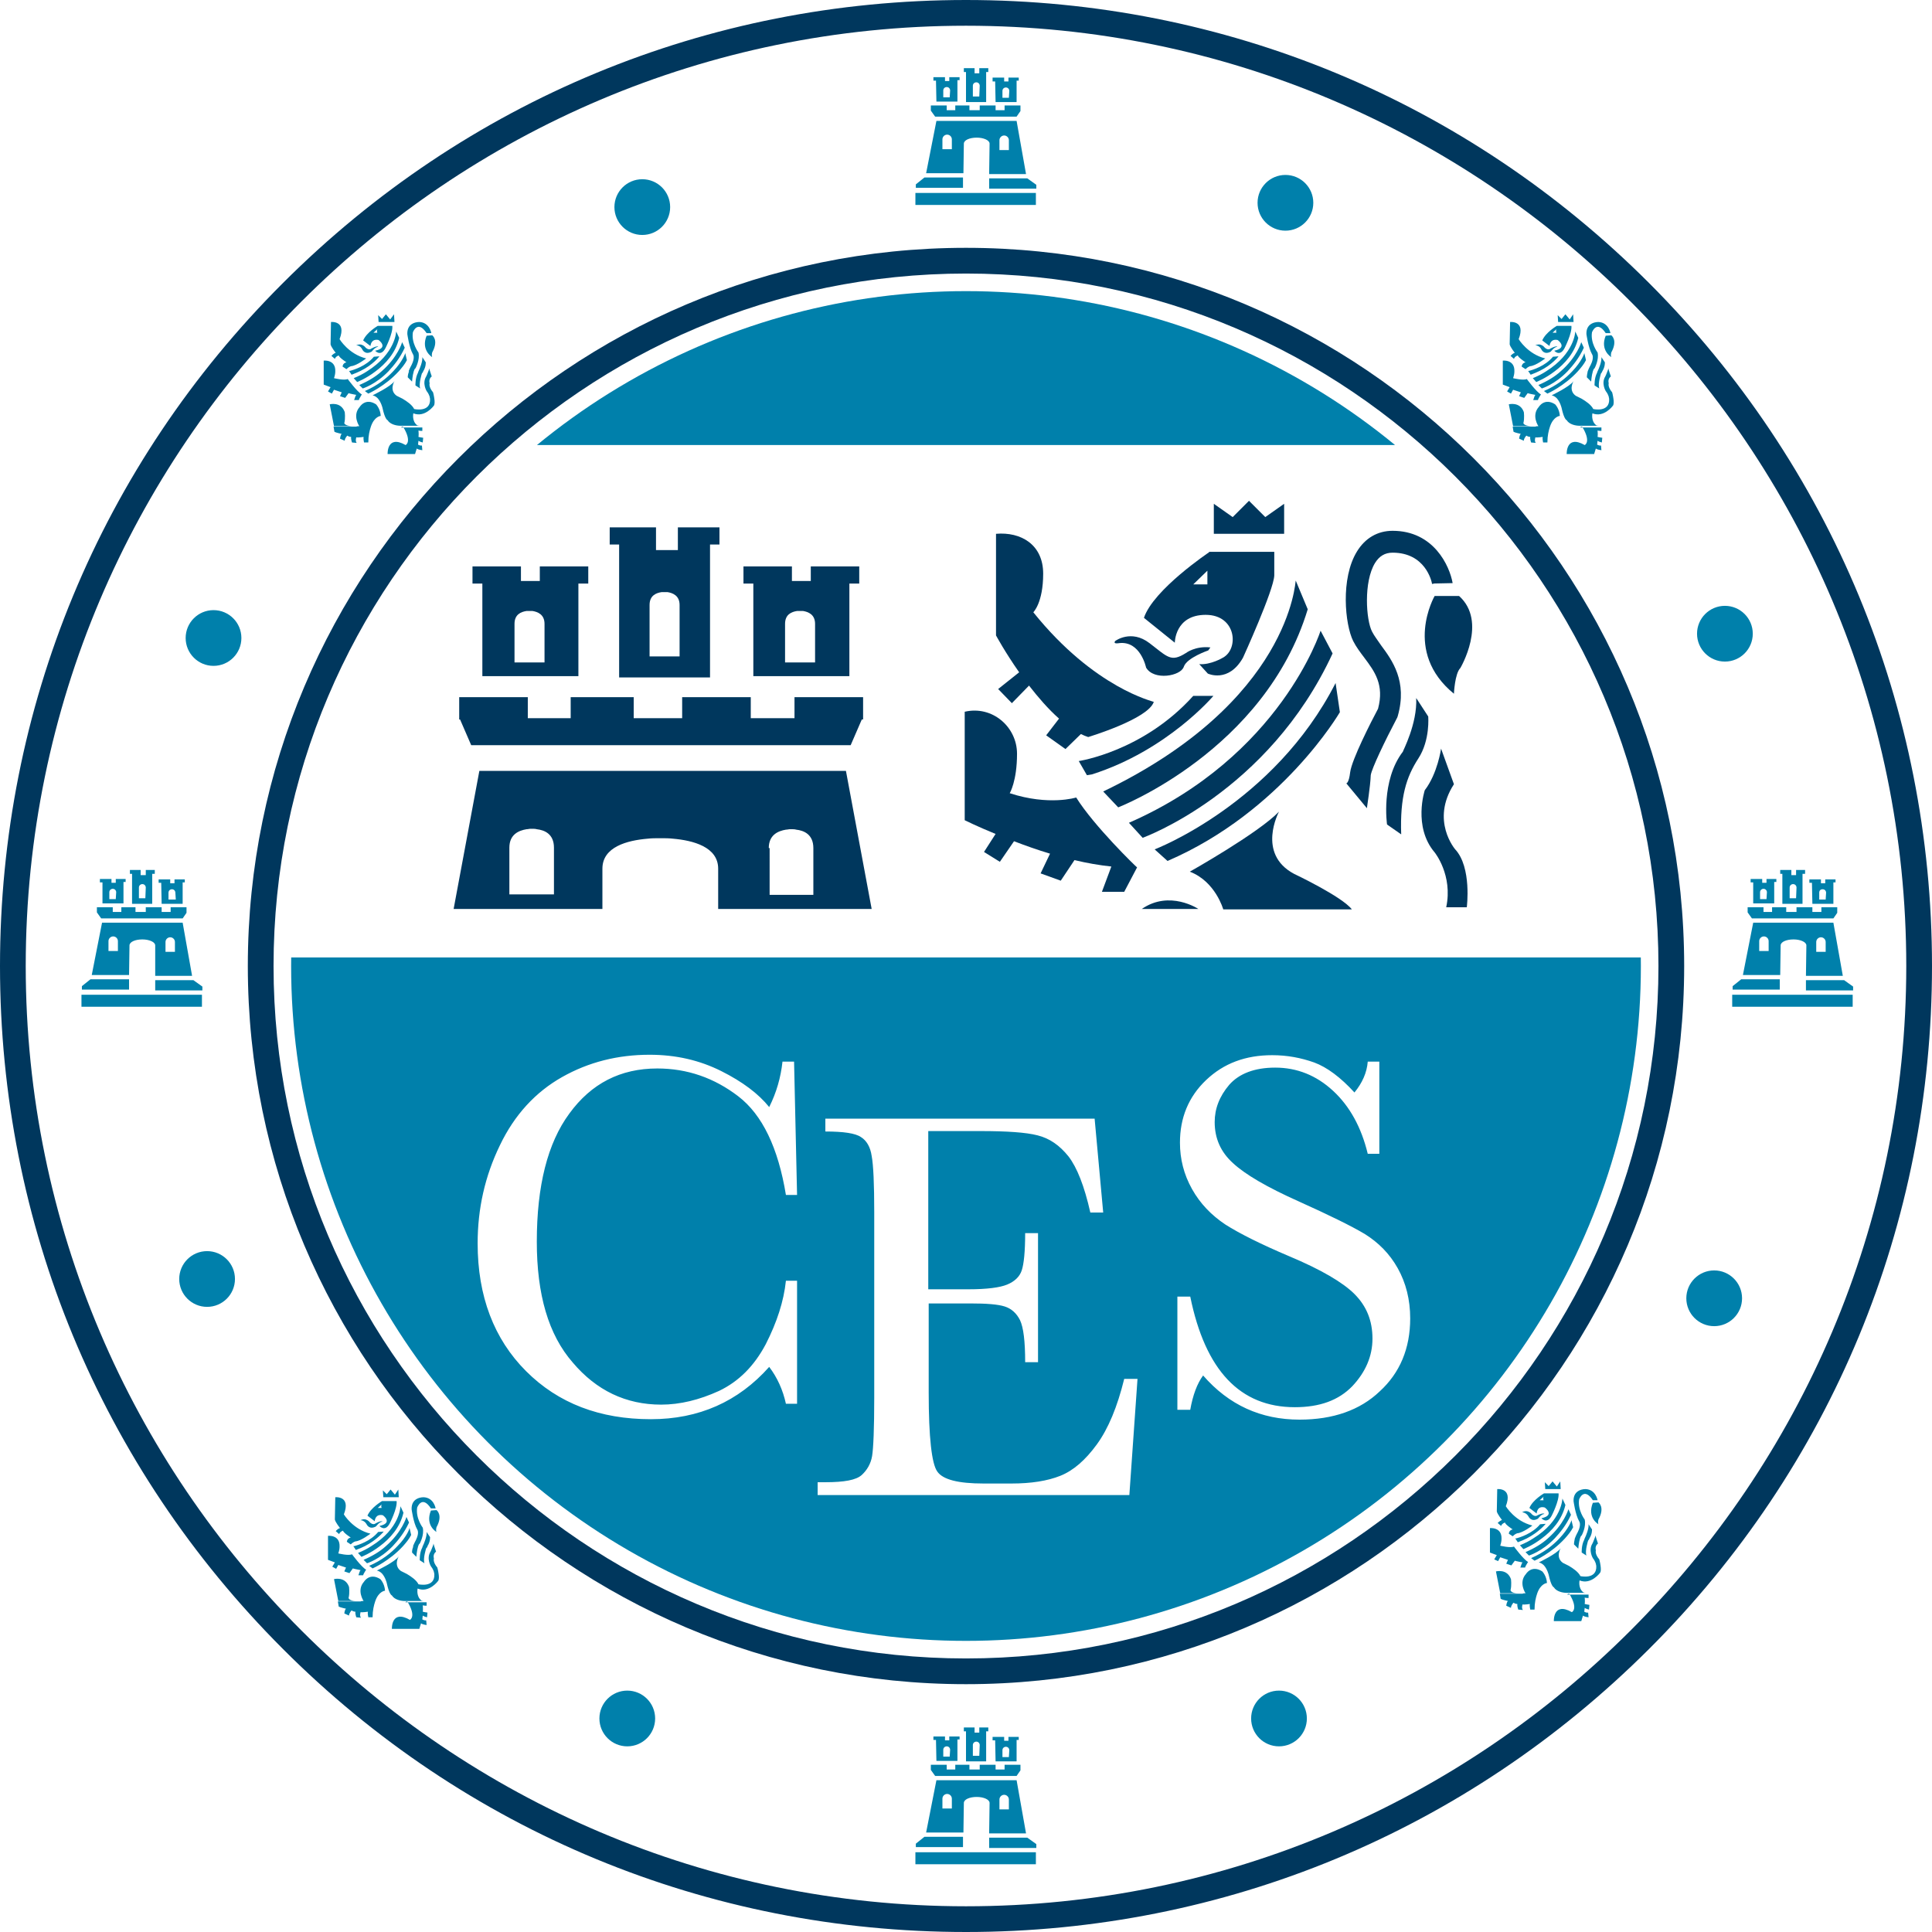
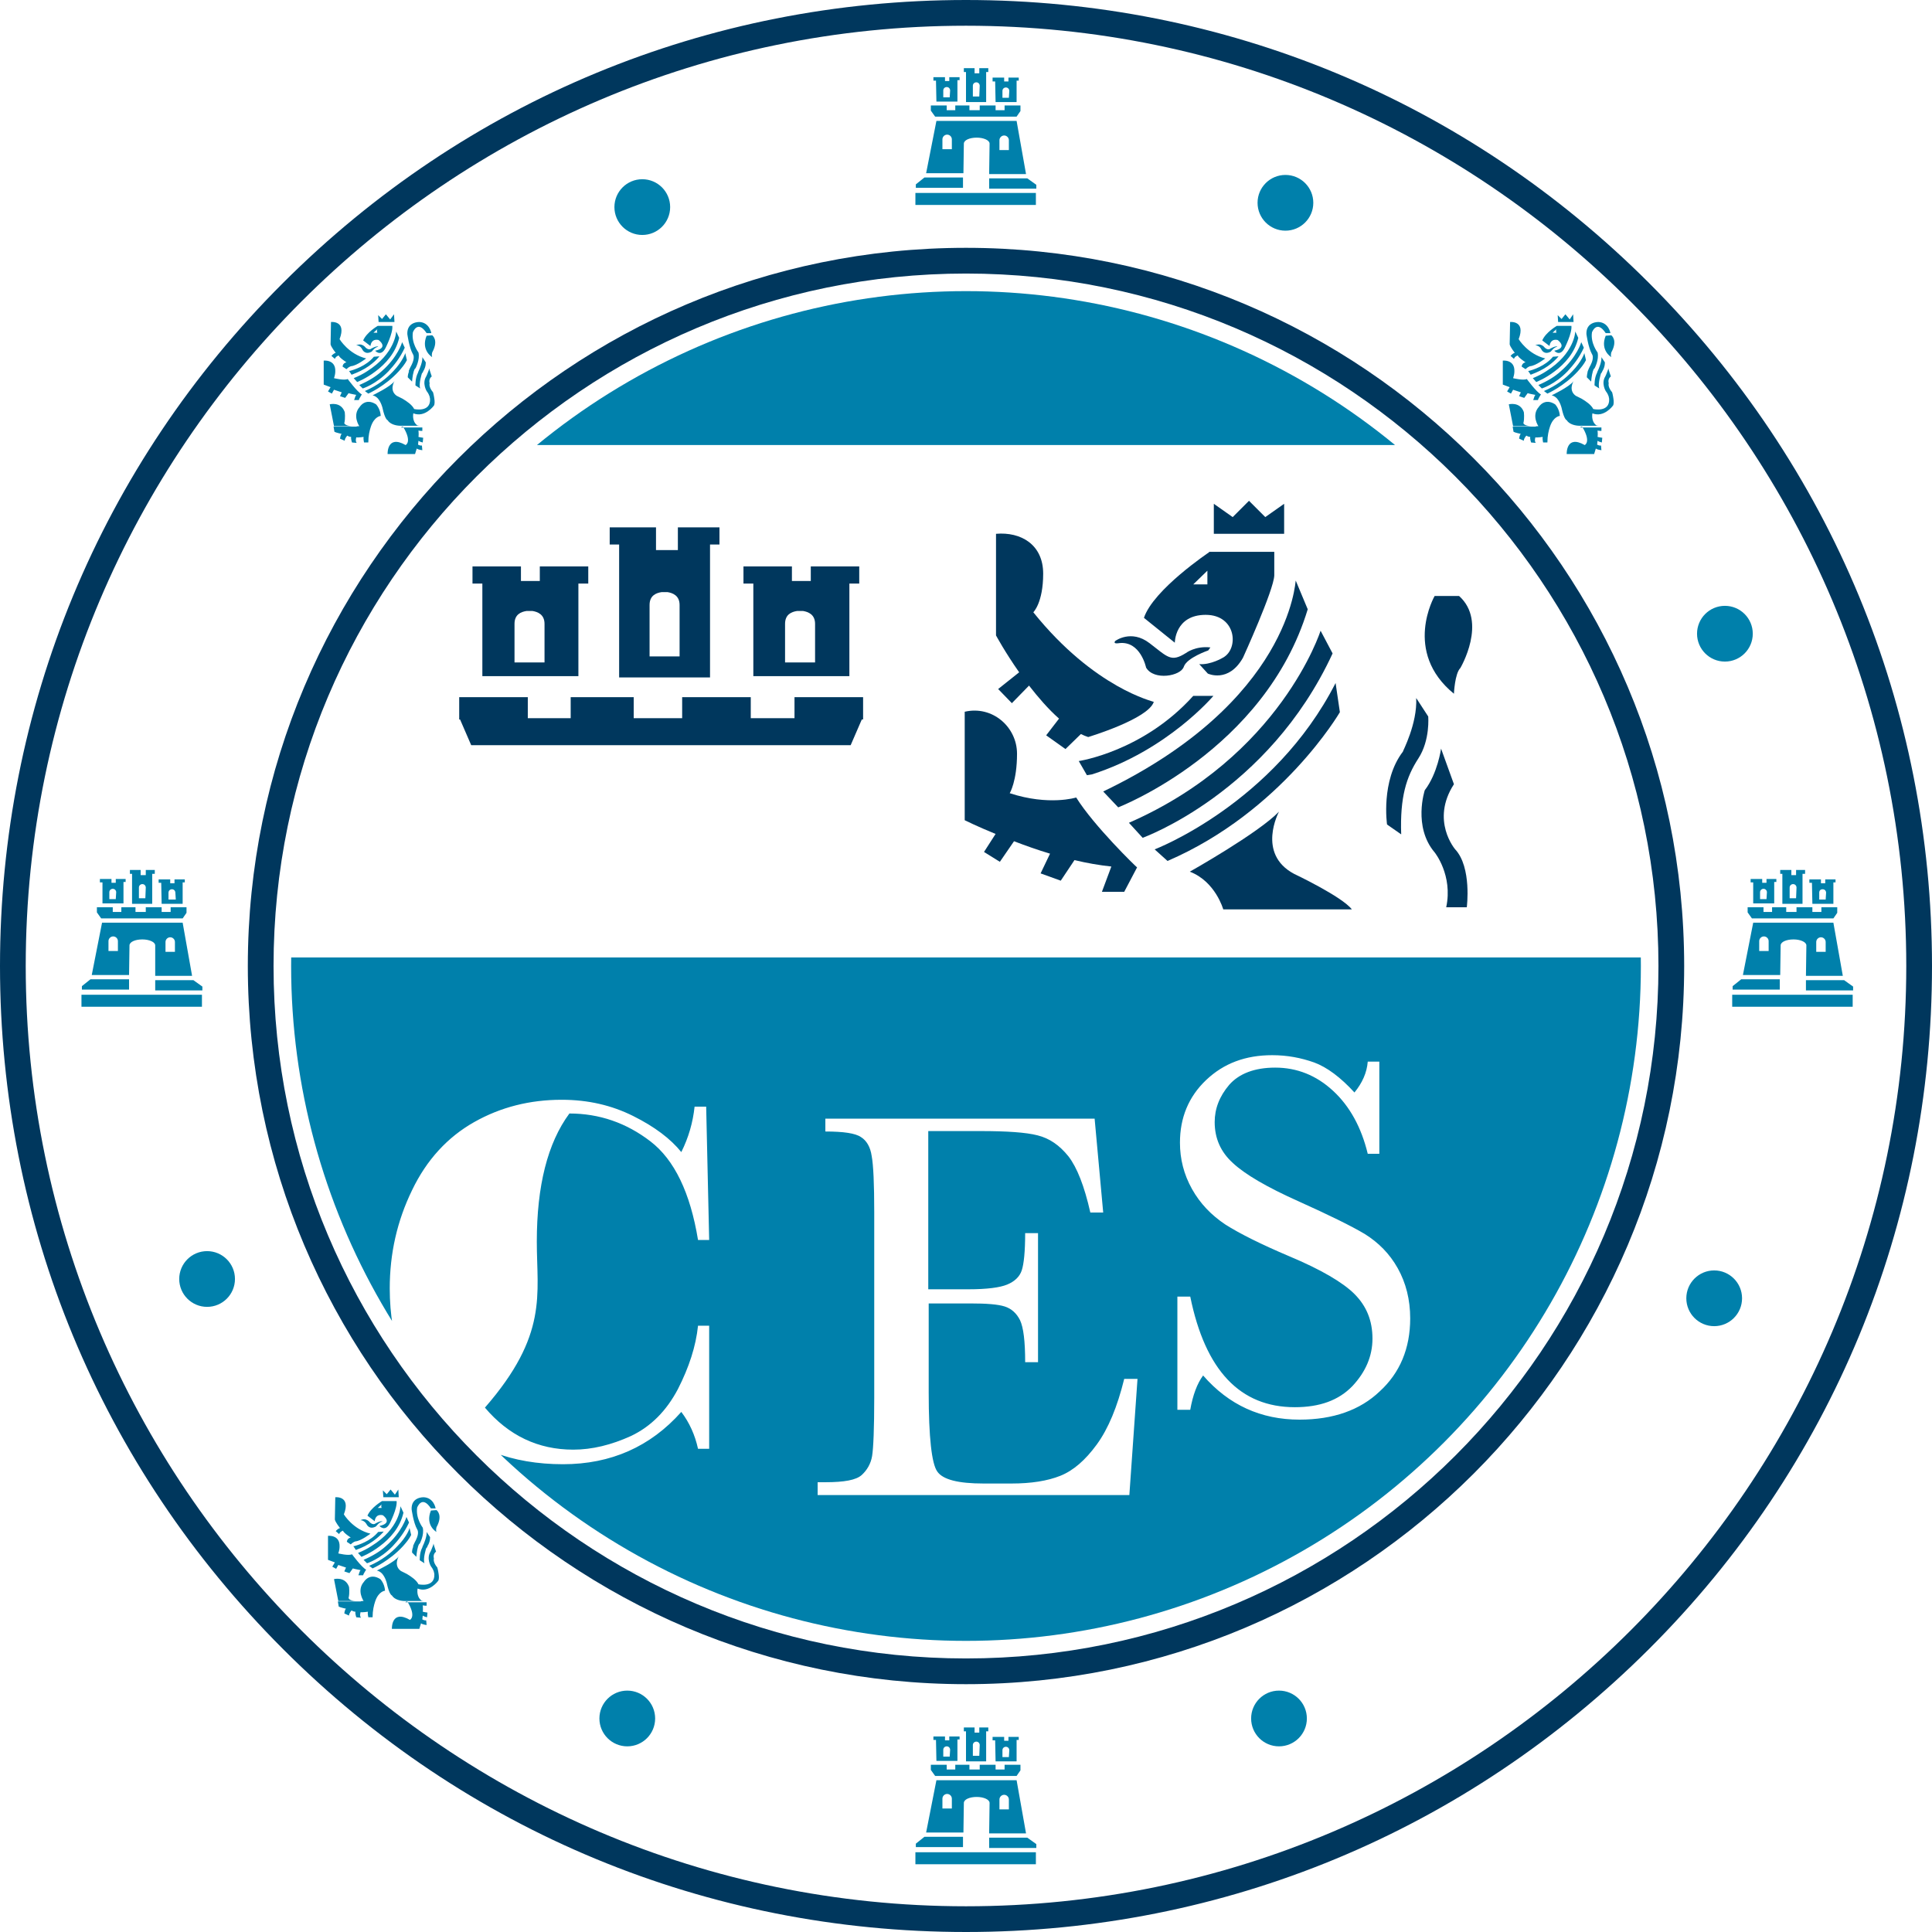
<svg xmlns="http://www.w3.org/2000/svg" xmlns:xlink="http://www.w3.org/1999/xlink" version="1.1" id="Capa_1" x="0px" y="0px" viewBox="0 0 450.6 450.6" enable-background="new 0 0 450.6 450.6" xml:space="preserve">
  <g>
    <defs>
      <circle id="SVGID_1_" cx="225.3" cy="225.3" r="157.4" />
    </defs>
    <clipPath id="SVGID_2_">
      <use xlink:href="#SVGID_1_" overflow="visible" />
    </clipPath>
    <g clip-path="url(#SVGID_2_)">
-       <path fill="#0080AB" d="M346.8,103.8H12.3v-73h334.5V103.8z M400.3,223.3v173H65.8v-173H400.3z M125.2,289.6c0-13,2.5-23,7.6-29.9    c5.1-7,11.9-10.5,20.5-10.5c7,0,13.3,2.2,18.9,6.5c5.6,4.3,9.3,12,11.1,23h2.6l-0.7-31.1h-2.7c-0.4,3.7-1.4,7.2-3.1,10.6    c-2.5-3.1-6.2-5.9-11.2-8.4c-5-2.5-10.5-3.8-16.7-3.8c-7.4,0-14.2,1.7-20.4,5.2c-6.2,3.5-11.1,8.8-14.5,15.9    c-3.5,7.2-5.2,14.8-5.2,22.9c0,12.3,3.8,22.3,11.3,29.8c7.5,7.5,17.2,11.2,29.1,11.2c11.2,0,20.4-4.1,27.6-12.2    c1.9,2.5,3.2,5.4,3.9,8.6h2.6v-28.7h-2.6c-0.5,4.8-2.1,9.7-4.7,14.8c-2.7,5.1-6.3,8.7-10.9,10.9c-4.6,2.1-9.1,3.2-13.5,3.2    c-8.2,0-15.1-3.3-20.6-9.8C127.9,311.3,125.2,301.9,125.2,289.6z M265.3,321.6h-3.1c-1.6,6.5-3.7,11.6-6.4,15.3    c-2.7,3.7-5.5,6.1-8.5,7.3c-3,1.2-6.8,1.8-11.4,1.8h-6.5c-5.9,0-9.5-0.9-10.8-2.8c-1.3-1.8-2-8-2-18.4v-20.8h9.7    c3.8,0,6.4,0.2,8,0.7c1.6,0.5,2.8,1.6,3.6,3.2c0.8,1.7,1.2,4.9,1.2,9.8h3v-30.1h-3c0,4.3-0.3,7.2-0.8,8.7    c-0.5,1.5-1.7,2.6-3.4,3.3c-1.7,0.7-4.7,1.1-9,1.1h-9.4v-36.9h12.2c6.1,0,10.6,0.3,13.3,1c2.8,0.7,5.1,2.3,7.2,4.9    c2,2.6,3.7,6.9,5.1,13.1h3l-2-21.9h-62.8v3c4.2,0,7,0.4,8.3,1.3c1.3,0.8,2.2,2.3,2.5,4.4c0.4,2.1,0.6,6.5,0.6,13.2v43.1    c0,7.3-0.2,11.9-0.5,13.7c-0.3,1.8-1.2,3.3-2.4,4.4c-1.3,1.2-4.1,1.7-8.5,1.7h-1.8v3h72.7L265.3,321.6z M328.9,307.5    c0-4.4-1-8.3-2.9-11.7c-1.9-3.4-4.5-6-7.7-8c-3.2-1.9-8.3-4.4-15.4-7.6c-7.4-3.3-12.5-6.3-15.3-8.9c-2.9-2.6-4.3-5.8-4.3-9.6    c0-3.1,1.1-6,3.4-8.7c2.3-2.6,5.9-4,10.7-4c5.1,0,9.6,1.8,13.5,5.4c3.9,3.6,6.6,8.5,8.1,14.7h2.7v-21.5h-2.7    c-0.2,2.6-1.3,5-3.1,7.2c-3.2-3.5-6.4-5.9-9.4-7c-3.1-1.1-6.3-1.7-9.8-1.7c-6.2,0-11.3,1.9-15.4,5.8c-4.1,3.9-6.1,8.8-6.1,14.6    c0,3.8,0.9,7.4,2.8,10.8c1.9,3.4,4.5,6.1,7.8,8.3c3.3,2.1,8.3,4.6,14.9,7.4c7.4,3.1,12.5,6.1,15.2,8.8c2.8,2.8,4.2,6.2,4.2,10.4    c0,4.1-1.6,7.8-4.7,11.1c-3.2,3.3-7.6,4.9-13.4,4.9c-12.8,0-20.9-8.6-24.4-25.8h-3v26.4h3c0.6-3.4,1.6-6.1,3-8    c6,6.9,13.5,10.3,22.5,10.3c7.8,0,14.1-2.2,18.7-6.6C326.5,320.2,328.9,314.5,328.9,307.5z" />
+       <path fill="#0080AB" d="M346.8,103.8H12.3v-73h334.5V103.8z M400.3,223.3v173H65.8v-173H400.3z M125.2,289.6c0-13,2.5-23,7.6-29.9    c7,0,13.3,2.2,18.9,6.5c5.6,4.3,9.3,12,11.1,23h2.6l-0.7-31.1h-2.7c-0.4,3.7-1.4,7.2-3.1,10.6    c-2.5-3.1-6.2-5.9-11.2-8.4c-5-2.5-10.5-3.8-16.7-3.8c-7.4,0-14.2,1.7-20.4,5.2c-6.2,3.5-11.1,8.8-14.5,15.9    c-3.5,7.2-5.2,14.8-5.2,22.9c0,12.3,3.8,22.3,11.3,29.8c7.5,7.5,17.2,11.2,29.1,11.2c11.2,0,20.4-4.1,27.6-12.2    c1.9,2.5,3.2,5.4,3.9,8.6h2.6v-28.7h-2.6c-0.5,4.8-2.1,9.7-4.7,14.8c-2.7,5.1-6.3,8.7-10.9,10.9c-4.6,2.1-9.1,3.2-13.5,3.2    c-8.2,0-15.1-3.3-20.6-9.8C127.9,311.3,125.2,301.9,125.2,289.6z M265.3,321.6h-3.1c-1.6,6.5-3.7,11.6-6.4,15.3    c-2.7,3.7-5.5,6.1-8.5,7.3c-3,1.2-6.8,1.8-11.4,1.8h-6.5c-5.9,0-9.5-0.9-10.8-2.8c-1.3-1.8-2-8-2-18.4v-20.8h9.7    c3.8,0,6.4,0.2,8,0.7c1.6,0.5,2.8,1.6,3.6,3.2c0.8,1.7,1.2,4.9,1.2,9.8h3v-30.1h-3c0,4.3-0.3,7.2-0.8,8.7    c-0.5,1.5-1.7,2.6-3.4,3.3c-1.7,0.7-4.7,1.1-9,1.1h-9.4v-36.9h12.2c6.1,0,10.6,0.3,13.3,1c2.8,0.7,5.1,2.3,7.2,4.9    c2,2.6,3.7,6.9,5.1,13.1h3l-2-21.9h-62.8v3c4.2,0,7,0.4,8.3,1.3c1.3,0.8,2.2,2.3,2.5,4.4c0.4,2.1,0.6,6.5,0.6,13.2v43.1    c0,7.3-0.2,11.9-0.5,13.7c-0.3,1.8-1.2,3.3-2.4,4.4c-1.3,1.2-4.1,1.7-8.5,1.7h-1.8v3h72.7L265.3,321.6z M328.9,307.5    c0-4.4-1-8.3-2.9-11.7c-1.9-3.4-4.5-6-7.7-8c-3.2-1.9-8.3-4.4-15.4-7.6c-7.4-3.3-12.5-6.3-15.3-8.9c-2.9-2.6-4.3-5.8-4.3-9.6    c0-3.1,1.1-6,3.4-8.7c2.3-2.6,5.9-4,10.7-4c5.1,0,9.6,1.8,13.5,5.4c3.9,3.6,6.6,8.5,8.1,14.7h2.7v-21.5h-2.7    c-0.2,2.6-1.3,5-3.1,7.2c-3.2-3.5-6.4-5.9-9.4-7c-3.1-1.1-6.3-1.7-9.8-1.7c-6.2,0-11.3,1.9-15.4,5.8c-4.1,3.9-6.1,8.8-6.1,14.6    c0,3.8,0.9,7.4,2.8,10.8c1.9,3.4,4.5,6.1,7.8,8.3c3.3,2.1,8.3,4.6,14.9,7.4c7.4,3.1,12.5,6.1,15.2,8.8c2.8,2.8,4.2,6.2,4.2,10.4    c0,4.1-1.6,7.8-4.7,11.1c-3.2,3.3-7.6,4.9-13.4,4.9c-12.8,0-20.9-8.6-24.4-25.8h-3v26.4h3c0.6-3.4,1.6-6.1,3-8    c6,6.9,13.5,10.3,22.5,10.3c7.8,0,14.1-2.2,18.7-6.6C326.5,320.2,328.9,314.5,328.9,307.5z" />
    </g>
  </g>
  <g>
    <g>
      <g>
        <g>
          <path fill="#00375D" d="M125.9,132.1v3.4h-2h-0.4h-2v-3.4h-11.3v4h2.3v21.6h11h0.4h11v-21.6h2.3v-4H125.9z M127.1,154.5h-2.8      h-1.5H120v-9c0-2.2,1.5-2.8,2.8-3v0c0,0,0.2,0,0.5,0c0,0,0,0,0,0c0.1,0,0.1,0,0.2,0c0.1,0,0.1,0,0.2,0c0,0,0,0,0,0      c0.3,0,0.5,0,0.5,0v0c1.2,0.2,2.8,0.8,2.8,3V154.5z" />
        </g>
      </g>
      <g>
        <g>
-           <path fill="#00375D" d="M140.5,202.6c0-5.1,5.8-6.6,10.6-7v0c0,0,0.8-0.1,2-0.1c0.1,0,0.1,0,0.1,0c0.2,0,0.5,0,0.8,0      c0.3,0,0.5,0,0.8,0c0,0,0.1,0,0.1,0c1.2,0,2,0.1,2,0.1v0c4.7,0.4,10.6,1.9,10.6,7v9.4h35.8l-6-32.2h-85.5l-6,32.2h34.7V202.6z       M179.3,197.8c0-3.1,2.2-4,4-4.3v0c0,0,0.3,0,0.8-0.1c0,0,0,0,0.1,0c0.1,0,0.2,0,0.3,0c0.1,0,0.2,0,0.3,0c0,0,0,0,0.1,0      c0.5,0,0.8,0.1,0.8,0.1v0c1.8,0.2,4,1.1,4,4.3v10.9h-4h-2.2h-4V197.8z M125,208.6h-2.2h-4v-10.9c0-3.1,2.2-4,4-4.3v0      c0,0,0.3,0,0.8-0.1c0,0,0,0,0.1,0c0.1,0,0.2,0,0.3,0c0.1,0,0.2,0,0.3,0c0,0,0,0,0.1,0c0.5,0,0.8,0.1,0.8,0.1v0      c1.8,0.2,4,1.1,4,4.3v10.9H125z" />
-         </g>
+           </g>
      </g>
      <g>
        <g>
          <path fill="#00375D" d="M189.1,132.1v3.4h-2h-0.4h-2v-3.4h-11.3v4h2.3v21.6h11h0.4h11v-21.6h2.3v-4H189.1z M190.2,154.5h-2.8      h-1.5h-2.8v-9c0-2.2,1.5-2.8,2.8-3v0c0,0,0.2,0,0.5,0c0,0,0,0,0,0c0.1,0,0.1,0,0.2,0c0.1,0,0.1,0,0.2,0c0,0,0,0,0,0      c0.3,0,0.5,0,0.5,0v0c1.2,0.2,2.8,0.8,2.8,3V154.5z" />
        </g>
      </g>
      <g>
        <g>
          <path fill="#00375D" d="M158.1,123v5.3h-2.8h-0.4h-1.9V123h-10.8v4h2.2v31h10.4h0.4h10.4v-31h2.2v-4H158.1z M158.6,153.1h-2.8      h-1.5h-2.8v-12c0-2.2,1.5-2.8,2.8-3v0c0,0,0.2,0,0.5,0c0,0,0,0,0,0c0.1,0,0.1,0,0.2,0c0.1,0,0.1,0,0.2,0c0,0,0,0,0,0      c0.3,0,0.5,0,0.5,0v0c1.2,0.2,2.8,0.8,2.8,3V153.1z" />
        </g>
      </g>
      <g>
        <polygon fill="#00375D" points="201.3,162.6 185.3,162.6 185.3,167.5 175.1,167.5 175.1,162.6 159.1,162.6 159.1,167.5      147.8,167.5 147.8,162.6 133.1,162.6 133.1,167.5 123.1,167.5 123.1,162.6 107.1,162.6 107.1,167.8 107.3,167.8 109.9,173.8      198.4,173.8 201,167.8 201.3,167.8    " />
      </g>
    </g>
  </g>
-   <circle fill="#0080AB" cx="49.8" cy="148.8" r="6.5" />
  <circle fill="#0080AB" cx="149.8" cy="48.3" r="6.5" />
  <circle fill="#0080AB" cx="299.8" cy="47.3" r="6.5" />
  <circle fill="#0080AB" cx="402.3" cy="147.8" r="6.5" />
  <circle fill="#0080AB" cx="399.8" cy="302.8" r="6.5" />
  <circle fill="#0080AB" cx="48.3" cy="298.3" r="6.5" />
  <circle fill="#0080AB" cx="298.3" cy="400.8" r="6.5" />
  <circle fill="#0080AB" cx="146.3" cy="400.8" r="6.5" />
  <g>
    <g>
      <g>
        <path fill="#00375D" d="M260.1,149.5c0,0,3.7-2.8,8,0.5c4.3,3.3,5,4.5,8.5,2.3c0,0,2.2-1.7,5.7-1.3l-0.5,0.7c0,0-5,1.7-5.7,3.8     c-0.7,2.2-7,3.3-8.8,0.2c0,0-1.3-6.3-6.3-5.7C261,150,259.5,150.3,260.1,149.5z" />
      </g>
      <g>
        <path fill="#00375D" d="M241,142.8c0,0,2.3-2.2,2.3-9c0-6.8-5.2-9.8-11-9.3v23.7c0,0,2.1,3.9,5.4,8.6l-4.9,3.9l3.2,3.3l4-4.1     c2.1,2.7,4.5,5.5,7,7.7l-3,3.9l4.5,3.2l3.6-3.5c0.6,0.3,1.1,0.5,1.7,0.7c0,0,14-4.2,15.3-8.2C269.1,163.6,255.3,160.6,241,142.8z     " />
      </g>
      <g>
        <path fill="#00375D" d="M251,186c0,0-6.3,2-15.5-1c0,0,1.7-2.8,1.7-9.2c0-6.3-5.8-11.3-12.2-9.8v25.3c0,0,2.8,1.4,7.2,3.2     l-2.7,4.2l3.7,2.3l3.3-4.8c2.6,1,5.4,2,8.4,2.9l-2.2,4.6l4.7,1.7l3.2-4.8c2.9,0.7,5.8,1.2,8.6,1.5L257,208h5.2l3-5.7     C265.1,202.3,255.1,192.6,251,186z" />
      </g>
      <g>
        <g>
          <path fill="#00375D" d="M282,128.8c0,0-13,8.7-15.2,15.3l7.2,5.8c0,0,0-6.5,7.2-6.5s7.8,8,4,10c0,0-2.8,1.7-5.5,1.5l2,2.2      c0,0,4.8,2.3,8.2-3.7c0,0,7.2-15.8,7.3-19.2v-5.5H282z M281.6,136.3h-3.3l3.3-3.2V136.3z" />
        </g>
      </g>
      <g>
        <polygon fill="#00375D" points="295.1,120.6 291.3,116.8 287.5,120.6 283.1,117.5 283.1,124.5 291.3,124.5 299.5,124.5      299.5,117.5    " />
      </g>
      <g>
        <path fill="#00375D" d="M251.6,177.5c0,0,15-2.2,26.7-15.2h4.7c0,0-10.7,12.7-28.3,18.3l-1.2,0.2L251.6,177.5z" />
      </g>
      <g>
        <path fill="#00375D" d="M257.3,184.6l3.5,3.7c0,0,34.2-13.2,44.2-46.2l-2.8-6.7C302.1,135.5,301,163.6,257.3,184.6z" />
      </g>
      <g>
        <path fill="#00375D" d="M308,147.1c0,0-9.3,29.3-44.7,44.8l3.2,3.5c0,0,29.3-10.5,44.3-43L308,147.1z" />
      </g>
      <g>
        <path fill="#00375D" d="M311.5,159.3l1,6.8c0,0-13.5,23.2-40.2,34.7l-3-2.7C269.3,198.1,297.1,187.5,311.5,159.3z" />
      </g>
      <g>
        <path fill="#00375D" d="M277.5,203.3c0,0,16-9,20.8-14c0,0-5.3,9.8,3.5,14.5c0,0,11.2,5.3,13.5,8.3h-30     C285.3,212.1,283.5,205.6,277.5,203.3z" />
      </g>
      <g>
-         <path fill="#00375D" d="M266.3,212h13.2C279.5,212,272.8,207.5,266.3,212z" />
-       </g>
+         </g>
      <g>
        <path fill="#00375D" d="M336.1,174.6c0,0-0.8,5.8-3.8,9.7c0,0-2.8,8.5,2.3,14.5c0,0,4.3,5.3,2.7,12.8h4.8c0,0,1.2-9.3-2.7-13.5     c0,0-5.8-6.7-0.3-15.2L336.1,174.6z" />
      </g>
      <g>
        <path fill="#00375D" d="M330.3,162.8l2.8,4.3c0,0,0.5,5.5-2.3,9.8c-2.8,4.3-4.3,9-4,17.7l-3.3-2.3c0,0-1.5-10.2,3.7-17     C327.1,175.3,330.6,168.8,330.3,162.8z" />
      </g>
      <g>
-         <path fill="#00375D" d="M318.8,188.5l-4.8-5.8c0,0,0.6,0,0.9-2.6c0.4-3,4.9-11.8,6.5-14.8c1.5-5.6-0.8-8.7-3.2-11.9     c-0.9-1.2-1.9-2.5-2.6-3.9c-1.9-3.8-3-14.6,0.9-20.9c1.9-3.1,4.8-4.8,8.3-4.8c9.6,0,13.3,8.2,14,12.2l-4.8,0.1l2.5-0.4l-2.5,0.5     c-0.1-0.7-1.6-7.3-9.2-7.3c-1.8,0-3.1,0.8-4.1,2.4c-2.7,4.4-2.1,13.3-0.7,16c0.5,1,1.3,2,2.1,3.2c2.6,3.5,6.2,8.4,3.9,16.5     l-0.1,0.3l-0.1,0.2c-2.8,5.3-5.9,11.8-6.1,13.3C319.6,183.5,318.8,188.3,318.8,188.5z" />
-       </g>
+         </g>
      <g>
        <path fill="#00375D" d="M340.3,139h-5.7c0,0-7.5,13,4.5,22.8c0,0,0.2-4.7,1.5-6C340.6,155.8,347,145,340.3,139z" />
      </g>
    </g>
  </g>
  <path fill="#00375D" d="M225.3,392.8c-92.4,0-167.5-75.1-167.5-167.5c0-92.4,75.1-167.5,167.5-167.5c92.4,0,167.5,75.1,167.5,167.5  C392.8,317.7,317.7,392.8,225.3,392.8z M225.3,63.8c-89.1,0-161.5,72.4-161.5,161.5c0,89.1,72.4,161.5,161.5,161.5  c89.1,0,161.5-72.4,161.5-161.5C386.8,136.2,314.3,63.8,225.3,63.8z" />
  <path fill="#00375D" d="M225.3,450.6c-60.2,0-116.8-23.4-159.3-66C23.4,342,0,285.5,0,225.3C0,165.1,23.4,108.5,66,66  c42.6-42.6,99.1-66,159.3-66C285.5,0,342,23.4,384.6,66c42.6,42.6,66,99.1,66,159.3c0,60.2-23.4,116.8-66,159.3  C342,427.1,285.5,450.6,225.3,450.6z M225.3,6C104.4,6,6,104.4,6,225.3c0,120.9,98.4,219.3,219.3,219.3  c120.9,0,219.3-98.4,219.3-219.3C444.6,104.4,346.2,6,225.3,6z" />
  <path fill-rule="evenodd" clip-rule="evenodd" fill="#0080AB" d="M218.4,23.7h4.9v-5h0.5V18h-2.4v0.9l-1,0V18l-2.7,0v0.8l0.6,0  L218.4,23.7 M221.6,21.1c0-0.4-0.3-0.8-0.8-0.8c-0.4,0-0.8,0.3-0.8,0.8v1.6h1.5L221.6,21.1z M217.2,24.6h3.6v1.1h2v-1.1h3.3v1.1h2.4  v-1.1h3.7v1.1h2.1v-1.1h3.7v1.3l-0.9,1.3h-19l-1-1.4V24.6z M224.8,15.9l2.5,0v1.2h1.1v-1.2h2.1v0.9H230v7h-4.7v-7h-0.5V15.9z   M228.5,20c0-0.4-0.3-0.8-0.8-0.8c-0.4,0-0.8,0.3-0.8,0.8v2.5h1.5L228.5,20z M232.2,23.8h4.9v-5h0.5v-0.7h-2.4V19l-1,0v-0.9l-2.7,0  V19l0.6,0L232.2,23.8z M235.4,21.2c0-0.4-0.3-0.8-0.8-0.8c-0.4,0-0.8,0.3-0.8,0.8v1.6h1.5L235.4,21.2z M230.7,40.6h8.6l-2.2-12.4  h-18.7l-2.4,12.2h8.7l0.1-6.9c0-0.8,1.3-1.4,3-1.4c1.6,0,3,0.6,3,1.4L230.7,40.6z M215.6,41.4h9v2.4h-11V43L215.6,41.4z M239.6,41.6  h-8.9v2.4h11v-0.9L239.6,41.6z M222,32.5c0-0.6-0.5-1.1-1.1-1.1c-0.6,0-1.1,0.5-1.1,1.1v2.3l2.2,0L222,32.5z M235.3,32.7  c0-0.6-0.5-1.1-1.1-1.1c-0.6,0-1.1,0.5-1.1,1.1V35l2.2,0L235.3,32.7z M213.5,45h28.1v2.8h-28.1V45z" />
  <path fill-rule="evenodd" clip-rule="evenodd" fill="#0080AB" d="M218.4,410.7h4.9v-5h0.5V405h-2.4v0.9l-1,0V405l-2.7,0v0.8l0.6,0  L218.4,410.7 M221.6,408.1c0-0.4-0.3-0.8-0.8-0.8c-0.4,0-0.8,0.3-0.8,0.8v1.6h1.5L221.6,408.1z M217.2,411.6h3.6v1.1h2v-1.1h3.3v1.1  h2.4v-1.1h3.7v1.1h2.1v-1.1h3.7v1.3l-0.9,1.3h-19l-1-1.4V411.6z M224.8,402.9l2.5,0v1.2h1.1v-1.2h2.1v0.9H230v7h-4.7v-7h-0.5V402.9z   M228.5,407c0-0.4-0.3-0.8-0.8-0.8c-0.4,0-0.8,0.3-0.8,0.8v2.5h1.5L228.5,407z M232.2,410.8h4.9v-5h0.5v-0.7h-2.4v0.9l-1,0v-0.9  l-2.7,0v0.8l0.6,0L232.2,410.8z M235.4,408.2c0-0.4-0.3-0.8-0.8-0.8c-0.4,0-0.8,0.3-0.8,0.8v1.6h1.5L235.4,408.2z M230.7,427.6h8.6  l-2.2-12.4h-18.7l-2.4,12.2h8.7l0.1-6.9c0-0.8,1.3-1.4,3-1.4c1.6,0,3,0.6,3,1.4L230.7,427.6z M215.6,428.4h9v2.4h-11V430  L215.6,428.4z M239.6,428.6h-8.9v2.4h11v-0.9L239.6,428.6z M222,419.5c0-0.6-0.5-1.1-1.1-1.1c-0.6,0-1.1,0.5-1.1,1.1v2.3l2.2,0  L222,419.5z M235.3,419.7c0-0.6-0.5-1.1-1.1-1.1c-0.6,0-1.1,0.5-1.1,1.1v2.3l2.2,0L235.3,419.7z M213.5,432h28.1v2.8h-28.1V432z" />
  <path fill-rule="evenodd" clip-rule="evenodd" fill="#0080AB" d="M23.9,210.7h4.9v-5h0.5V205H27v0.9l-1,0V205l-2.7,0v0.8l0.6,0  L23.9,210.7 M27.1,208.1c0-0.4-0.3-0.8-0.8-0.8c-0.4,0-0.8,0.3-0.8,0.8v1.6h1.5L27.1,208.1z M22.7,211.6h3.6v1.1h2v-1.1h3.3v1.1h2.4  v-1.1h3.7v1.1h2.1v-1.1h3.7v1.3l-0.9,1.3h-19l-1-1.4V211.6z M30.3,202.9l2.5,0v1.2H34v-1.2h2.1v0.9h-0.6v7h-4.7v-7h-0.5V202.9z   M34,207c0-0.4-0.3-0.8-0.8-0.8c-0.4,0-0.8,0.3-0.8,0.8v2.5h1.5L34,207z M37.7,210.8h4.9v-5h0.5v-0.7h-2.4v0.9l-1,0v-0.9l-2.7,0v0.8  l0.6,0L37.7,210.8z M40.9,208.2c0-0.4-0.3-0.8-0.8-0.8c-0.4,0-0.8,0.3-0.8,0.8v1.6H41L40.9,208.2z M36.2,227.6h8.6l-2.2-12.4H23.8  l-2.4,12.2h8.7l0.1-6.9c0-0.8,1.3-1.4,3-1.4c1.6,0,3,0.6,3,1.4L36.2,227.6z M21.1,228.4h9v2.4h-11V230L21.1,228.4z M45.1,228.6h-8.9  v2.4h11v-0.9L45.1,228.6z M27.5,219.5c0-0.6-0.5-1.1-1.1-1.1s-1.1,0.5-1.1,1.1v2.3l2.2,0L27.5,219.5z M40.8,219.7  c0-0.6-0.5-1.1-1.1-1.1c-0.6,0-1.1,0.5-1.1,1.1v2.3l2.2,0L40.8,219.7z M19,232h28.1v2.8H19V232z" />
  <path fill-rule="evenodd" clip-rule="evenodd" fill="#0080AB" d="M408.9,210.7h4.9v-5h0.5V205H412v0.9l-1,0V205l-2.7,0v0.8l0.6,0  L408.9,210.7 M412.1,208.1c0-0.4-0.3-0.8-0.8-0.8c-0.4,0-0.8,0.3-0.8,0.8v1.6h1.5L412.1,208.1z M407.7,211.6h3.6v1.1h2v-1.1h3.3v1.1  h2.4v-1.1h3.7v1.1h2.1v-1.1h3.7v1.3l-0.9,1.3h-19l-1-1.4V211.6z M415.3,202.9l2.5,0v1.2h1.1v-1.2h2.1v0.9h-0.6v7h-4.7v-7h-0.5V202.9  z M419,207c0-0.4-0.3-0.8-0.8-0.8c-0.4,0-0.8,0.3-0.8,0.8v2.5h1.5L419,207z M422.7,210.8h4.9v-5h0.5v-0.7h-2.4v0.9l-1,0v-0.9l-2.7,0  v0.8l0.6,0L422.7,210.8z M425.9,208.2c0-0.4-0.3-0.8-0.8-0.8s-0.8,0.3-0.8,0.8v1.6h1.5L425.9,208.2z M421.2,227.6h8.6l-2.2-12.4  h-18.7l-2.4,12.2h8.7l0.1-6.9c0-0.8,1.3-1.4,3-1.4c1.6,0,3,0.6,3,1.4L421.2,227.6z M406.1,228.4h9v2.4h-11V230L406.1,228.4z   M430.1,228.6h-8.9v2.4h11v-0.9L430.1,228.6z M412.5,219.5c0-0.6-0.5-1.1-1.1-1.1c-0.6,0-1.1,0.5-1.1,1.1v2.3l2.2,0L412.5,219.5z   M425.8,219.7c0-0.6-0.5-1.1-1.1-1.1c-0.6,0-1.1,0.5-1.1,1.1v2.3l2.2,0L425.8,219.7z M404,232h28.1v2.8H404V232z" />
  <path fill-rule="evenodd" clip-rule="evenodd" fill="#0080AB" d="M369,99.5c2.2,3.6,0.6,4.3,0.6,4.3c-4.4-2.5-4.2,2.1-4.2,2.1h6.4  l0.4-1.3c0.3,0.3,1.3,0.4,1.3,0.4l-0.1-1.1c-0.4,0.1-0.9-0.2-0.9-0.2l0.1-0.9c0.2,0.2,1,0.4,1,0.4l0.1-1.1c-0.2,0-1.1-0.2-1.1-0.2  c0.1-0.5,0-1.5,0-1.5c0.2,0.1,0.9,0.1,0.9,0.1v-0.8c-0.1,0-0.3,0-0.5,0h-4.5C368.7,99.5,369,99.5,369,99.5z M360.6,86.6h1H360.6  c-0.9,0.6-1.9,1.1-3.1,1.6l0.8,0.9c0,0,2.1-0.8,4.3-2.5l0,0c2.3-1.7,4.7-4.3,5.5-7.8l-0.7-1.5C367.4,77.3,367.3,82.4,360.6,86.6z   M367,75.1l-0.1-1.8l-0.8,1.2l-1-1.2l-0.9,1.1l-0.9-0.9l0.1,1.6H367z M375.8,83.3c-0.2-0.4,0-1.1,0-1.1c1.6-2.9,0-4,0-4l-1.3,0.1  C373.1,81.7,375.8,83.3,375.8,83.3z M370.1,88l1,1c0,0,0.1-1.4,0.4-2.4l0,0c0.1-0.3,0.2-0.6,0.4-0.7c0,0,1.1-2,0.7-3.7  c0,0-1.7-2.2-1.3-4.7c0,0,1.1-3,3.2,0.2h1.1c0,0-0.4-2.5-2.8-2.6c0,0-2.9-0.1-2.8,2.8c0,0,0.4,3.1,1.3,4.7c0,0,0.6,0.7-0.3,2.5  c0,0-0.4,0.7-0.7,1.5h0.6h-0.6C370.2,87.1,370.1,87.6,370.1,88z M373.7,86.6L373.7,86.6c0.7-1.1,0.6-2.1,0.6-2.1l-0.8-1.2  c0.1,1-0.6,2.7-0.9,3.3c-0.1,0.2-0.1,0.3-0.1,0.3c-0.7,1.3-0.6,3-0.6,3l1.1,0.7c-0.4-1.1,0.4-3.5,0.4-3.5  C373.6,86.9,373.7,86.7,373.7,86.6z M364,86.6L364,86.6c-1.3,1.2-3.1,2.3-5.2,3.2l0.8,0.8c0,0,3-0.9,6-4h0c1.3-1.4,2.7-3.1,3.8-5.5  l-0.6-1.3C368.8,79.8,367.8,83.3,364,86.6z M366.7,86.6c-1.5,1.6-3.6,3.3-6.6,4.6l0.8,0.6c0,0,3.9-1.7,7.1-5.2  c0.7-0.8,1.4-1.6,1.9-2.6l-0.4-1.7C369.6,82.3,368.9,84.3,366.7,86.6L366.7,86.6z M363.5,83.1l-1.3,0.1c-1.8,2.2-4.8,3.1-5.6,3.3h0  c-0.1,0-0.2,0-0.2,0l0.6,0.9c0.8-0.3,1.5-0.6,2.1-0.9h0C362,85.1,363.5,83.1,363.5,83.1z M355.3,98.7c0.3-1.2,0.1-2.6,0.1-2.6  c-0.9-2.5-3.5-1.8-3.5-1.8l1,5.1l4.2,0C355.4,99.3,355.3,98.7,355.3,98.7z M358.9,94.9c-1.8,2-0.1,4.5-0.1,4.5c-0.3,0-0.5,0-0.7,0.1  h0.1H358c-0.4,0-0.7,0-1,0h-4.2l0.2,1.2c0.3,0.2,1.7,0.5,1.7,0.5c-0.3,0.2-0.4,1.1-0.4,1.1l1.1,0.5c0-0.6,0.6-1.2,0.6-1.2  c0.4,0.3,0.9,0.3,0.9,0.3c-0.1,0.5,0.2,1.3,0.2,1.3l1.1,0.1c-0.4-0.4-0.1-1.3-0.1-1.3c0.4,0.1,1.7-0.1,1.7-0.1  c-0.1,0.4,0.1,1.3,0.1,1.3h1c0-1.6,0.3-2.8,0.6-3.7l0,0c0.8-2.4,2.3-2.5,2.3-2.5c-0.1-1.7-1.1-2.7-1.1-2.7  C360.2,92.7,358.9,94.9,358.9,94.9z M363.3,79.3c0,0,2.5,1.8-0.8,2.5c0,0,1.3,1.5,2.4-0.6c0,0,1.8-3.5,1.6-5.2h-3.4  c0,0-2.6,1.5-3.4,3.4l1.7,1.3C361.4,80.7,361.5,78.9,363.3,79.3z M363.1,76.7c-0.1,0.1-0.3,0.3-0.1,0.9h-0.9L363.1,76.7z M376.3,93  c-0.1-0.8-0.3-1.5-0.3-1.5c-1.1-1.3-0.8-2.1-0.8-2.1c-0.3-1.1,0.5-1.6,0.5-1.6l-0.4-1.2l-0.2-0.7c0,0.2-0.1,0.5-0.2,0.7l0,0  c-0.2,0.6-0.5,1.2-0.5,1.2c-1,1.6,0.1,3.4,0.1,3.4c0.5,0.6,0.7,1.3,0.7,1.3c0,0.2,0.1,0.4,0.1,0.5c0.2,3.3-3.7,2.4-3.7,2.4  c-0.5-1-1.7-1.8-2.7-2.4c-0.8-0.4-1.4-0.7-1.4-0.7c-1.8-1.3-0.5-3.4-0.5-3.4c-0.9,1.3-5.1,3.3-5.1,3.3c0.5,0.1,0.9,0.4,1.2,0.7  c0.8,0.9,1.1,2.2,1.1,2.2c0.6,2.8,1.2,2.9,1.2,2.9c0.6,1,2.1,1.3,3,1.3h4.5c-0.3,0-0.6-0.1-0.6-0.1c-1.3-1-0.9-2.8-0.9-2.8  c2.7,1.1,4.8-1.8,4.8-1.8C376.4,94.3,376.4,93.6,376.3,93L376.3,93z M359.5,81.5c0,0,0.6,1.4,2.2,0.5c0,0,0.8-1.1,1.5-1.1  c0,0-0.1-0.4-1.6,0.4c0,0-0.5,0.5-1.3-0.2c0,0-0.9-1.3-2.3-0.5C358.1,80.5,359,80.5,359.5,81.5z M352.3,83l0.8,0.7  c0.2-0.6,0.9-0.8,0.9-0.8c0.1,0.5,1.8,1.6,1.8,1.6c-0.9,0.2-0.9,1-0.9,1l0.9,0.6c0.6-0.6,1.1-0.7,1.1-0.7c1.3-0.1,3.5-1.8,3.5-1.8  c-4.1-1-6.2-4.5-6.2-4.5c1.7-4.4-2-4-2-4l-0.1,5.2c0.1,0.6,1.2,2,1.2,2C352.8,82.4,352.3,83,352.3,83z M352.4,91.8l0.5-0.9l1.8,0.6  l-0.4,0.9l1.2,0.4l0.8-1.1c0.2,0.1,1.8,0.4,1.8,0.4c-0.2,0.2-0.3,0.6-0.4,0.9h0.8l-0.8,0c-0.1,0.2-0.1,0.3-0.1,0.3h1.1  c0-0.1,0.1-0.2,0.1-0.3l0,0c0.3-0.6,0.6-1,0.6-1c-1.1-0.6-3.3-3.6-3.3-3.6c-0.8,0.4-3.2-0.2-3.2-0.2c0.2-0.6,0.3-1.1,0.3-1.6l0,0  c0.1-2.8-2.7-2.5-2.7-2.5l0,2.5l0,3.1l1.6,0.6l-0.6,1L352.4,91.8z" />
-   <path fill-rule="evenodd" clip-rule="evenodd" fill="#0080AB" d="M366,371.7c2.2,3.6,0.6,4.3,0.6,4.3c-4.4-2.5-4.2,2.1-4.2,2.1h6.4  l0.4-1.3c0.3,0.3,1.3,0.4,1.3,0.4l-0.1-1.1c-0.4,0.1-0.9-0.2-0.9-0.2l0.1-0.9c0.2,0.2,1,0.4,1,0.4l0.1-1.1c-0.2,0-1.1-0.2-1.1-0.2  c0.1-0.5,0-1.5,0-1.5c0.2,0.1,0.9,0.1,0.9,0.1v-0.8c-0.1,0-0.3,0-0.5,0h-4.5C365.7,371.7,366,371.7,366,371.7z M357.6,358.8h1H357.6  c-0.9,0.6-1.9,1.1-3.1,1.6l0.8,0.9c0,0,2.1-0.8,4.3-2.5l0,0c2.3-1.7,4.7-4.3,5.5-7.8l-0.7-1.5C364.4,349.5,364.3,354.7,357.6,358.8z   M364,347.3l-0.1-1.8l-0.8,1.2l-1-1.2l-0.9,1.1l-0.9-0.9l0.1,1.6H364z M372.8,355.5c-0.2-0.4,0-1.1,0-1.1c1.6-2.9,0-4,0-4l-1.3,0.1  C370.1,354,372.8,355.5,372.8,355.5z M367.1,360.2l1,1c0,0,0.1-1.4,0.4-2.4l0,0c0.1-0.3,0.2-0.6,0.4-0.7c0,0,1.1-2,0.7-3.7  c0,0-1.7-2.2-1.3-4.7c0,0,1.1-3,3.2,0.2h1.1c0,0-0.4-2.5-2.8-2.6c0,0-2.9-0.1-2.8,2.8c0,0,0.4,3.1,1.3,4.7c0,0,0.6,0.7-0.3,2.5  c0,0-0.4,0.7-0.7,1.5h0.6h-0.6C367.2,359.3,367.1,359.8,367.1,360.2z M370.7,358.8L370.7,358.8c0.7-1.1,0.6-2.1,0.6-2.1l-0.8-1.2  c0.1,1-0.6,2.7-0.9,3.3c-0.1,0.2-0.1,0.3-0.1,0.3c-0.7,1.3-0.6,3-0.6,3l1.1,0.7c-0.4-1.1,0.4-3.5,0.4-3.5  C370.6,359.1,370.7,358.9,370.7,358.8z M361,358.8L361,358.8c-1.3,1.2-3.1,2.3-5.2,3.2l0.8,0.8c0,0,3-0.9,6-4h0  c1.3-1.4,2.7-3.1,3.8-5.5l-0.6-1.3C365.8,352,364.8,355.5,361,358.8z M363.7,358.8c-1.5,1.6-3.6,3.3-6.6,4.6l0.8,0.6  c0,0,3.9-1.7,7.1-5.2c0.7-0.8,1.4-1.6,1.9-2.6l-0.4-1.7C366.6,354.5,365.9,356.5,363.7,358.8L363.7,358.8z M360.5,355.4l-1.3,0.1  c-1.8,2.2-4.8,3.1-5.6,3.3h0c-0.1,0-0.2,0-0.2,0l0.6,0.9c0.8-0.3,1.5-0.6,2.1-0.9h0C359,357.3,360.5,355.4,360.5,355.4z   M352.3,370.9c0.3-1.2,0.1-2.6,0.1-2.6c-0.9-2.5-3.5-1.8-3.5-1.8l1,5.1l4.2,0C352.4,371.6,352.3,370.9,352.3,370.9z M355.9,367.1  c-1.8,2-0.1,4.5-0.1,4.5c-0.3,0-0.5,0-0.7,0.1h0.1H355c-0.4,0-0.7,0-1,0h-4.2l0.2,1.2c0.3,0.2,1.7,0.5,1.7,0.5  c-0.3,0.2-0.4,1.1-0.4,1.1l1.1,0.5c0-0.6,0.6-1.2,0.6-1.2c0.4,0.3,0.9,0.3,0.9,0.3c-0.1,0.5,0.2,1.3,0.2,1.3l1.1,0.1  c-0.4-0.4-0.1-1.3-0.1-1.3c0.4,0.1,1.7-0.1,1.7-0.1c-0.1,0.4,0.1,1.3,0.1,1.3h1c0-1.6,0.3-2.8,0.6-3.7l0,0c0.8-2.4,2.3-2.5,2.3-2.5  c-0.1-1.7-1.1-2.7-1.1-2.7C357.2,364.9,355.9,367.1,355.9,367.1z M360.3,351.6c0,0,2.5,1.8-0.8,2.5c0,0,1.3,1.5,2.4-0.6  c0,0,1.8-3.5,1.6-5.2h-3.4c0,0-2.6,1.5-3.4,3.4l1.7,1.3C358.4,352.9,358.5,351.1,360.3,351.6z M360.1,349c-0.1,0.1-0.3,0.3-0.1,0.9  h-0.9L360.1,349z M373.3,365.2c-0.1-0.8-0.3-1.5-0.3-1.5c-1.1-1.3-0.8-2.1-0.8-2.1c-0.3-1.1,0.5-1.6,0.5-1.6l-0.4-1.2l-0.2-0.7  c0,0.2-0.1,0.5-0.2,0.7l0,0c-0.2,0.6-0.5,1.2-0.5,1.2c-1,1.6,0.1,3.4,0.1,3.4c0.5,0.6,0.7,1.3,0.7,1.3c0,0.2,0.1,0.4,0.1,0.5  c0.2,3.3-3.7,2.4-3.7,2.4c-0.5-1-1.7-1.8-2.7-2.4c-0.8-0.4-1.4-0.7-1.4-0.7c-1.8-1.3-0.5-3.4-0.5-3.4c-0.9,1.3-5.1,3.3-5.1,3.3  c0.5,0.1,0.9,0.4,1.2,0.7c0.8,0.9,1.1,2.2,1.1,2.2c0.6,2.8,1.2,2.9,1.2,2.9c0.6,1,2.1,1.3,3,1.3h4.5c-0.3,0-0.6-0.1-0.6-0.1  c-1.3-1-0.9-2.8-0.9-2.8c2.7,1.1,4.8-1.8,4.8-1.8C373.4,366.5,373.4,365.9,373.3,365.2L373.3,365.2z M356.5,353.7  c0,0,0.6,1.4,2.2,0.5c0,0,0.8-1.1,1.5-1.1c0,0-0.1-0.4-1.6,0.3c0,0-0.5,0.5-1.3-0.2c0,0-0.9-1.3-2.3-0.5  C355.1,352.7,356,352.8,356.5,353.7z M349.3,355.2l0.8,0.7c0.2-0.6,0.9-0.8,0.9-0.8c0.1,0.5,1.8,1.6,1.8,1.6c-0.9,0.2-0.9,1-0.9,1  l0.9,0.6c0.6-0.6,1.1-0.7,1.1-0.7c1.3-0.1,3.5-1.8,3.5-1.8c-4.1-1-6.2-4.5-6.2-4.5c1.7-4.4-2-4-2-4l-0.1,5.2c0.1,0.6,1.2,2,1.2,2  C349.8,354.7,349.3,355.2,349.3,355.2z M349.4,364.1l0.5-0.9l1.8,0.6l-0.4,0.9l1.2,0.4l0.8-1.1c0.2,0.1,1.8,0.4,1.8,0.4  c-0.2,0.2-0.3,0.6-0.4,0.9h0.8l-0.8,0c-0.1,0.2-0.1,0.3-0.1,0.3h1.1c0-0.1,0.1-0.2,0.1-0.3l0,0c0.3-0.6,0.6-1,0.6-1  c-1.1-0.6-3.3-3.6-3.3-3.6c-0.8,0.4-3.2-0.2-3.2-0.2c0.2-0.6,0.3-1.1,0.3-1.6l0,0c0.1-2.8-2.7-2.5-2.7-2.5l0,2.5l0,3.2l1.6,0.6  l-0.6,1L349.4,364.1z" />
  <path fill-rule="evenodd" clip-rule="evenodd" fill="#0080AB" d="M94,99.5c2.2,3.6,0.6,4.3,0.6,4.3c-4.4-2.5-4.2,2.1-4.2,2.1h6.4  l0.4-1.3c0.3,0.3,1.3,0.4,1.3,0.4l-0.1-1.1c-0.4,0.1-0.9-0.2-0.9-0.2l0.1-0.9c0.2,0.2,1,0.4,1,0.4l0.1-1.1c-0.2,0-1.1-0.2-1.1-0.2  c0.1-0.5,0-1.5,0-1.5c0.2,0.1,0.9,0.1,0.9,0.1v-0.8c-0.1,0-0.3,0-0.5,0h-4.5C93.7,99.5,94,99.5,94,99.5z M85.6,86.6h1H85.6  c-0.9,0.6-1.9,1.1-3.1,1.6l0.8,0.9c0,0,2.1-0.8,4.3-2.5l0,0c2.3-1.7,4.7-4.3,5.5-7.8l-0.7-1.5C92.4,77.3,92.3,82.4,85.6,86.6z   M92,75.1l-0.1-1.8L91,74.5l-1-1.2l-0.9,1.1l-0.9-0.9l0.1,1.6H92z M100.8,83.3c-0.2-0.4,0-1.1,0-1.1c1.6-2.9,0-4,0-4l-1.3,0.1  C98.1,81.7,100.8,83.3,100.8,83.3z M95.1,88l1,1c0,0,0.1-1.4,0.4-2.4l0,0c0.1-0.3,0.2-0.6,0.4-0.7c0,0,1.1-2,0.7-3.7  c0,0-1.7-2.2-1.3-4.7c0,0,1.1-3,3.2,0.2h1.1c0,0-0.4-2.5-2.8-2.6c0,0-2.9-0.1-2.8,2.8c0,0,0.4,3.1,1.3,4.7c0,0,0.6,0.7-0.3,2.5  c0,0-0.4,0.7-0.7,1.5H96h-0.6C95.2,87.1,95.1,87.6,95.1,88z M98.7,86.6L98.7,86.6c0.7-1.1,0.6-2.1,0.6-2.1l-0.8-1.2  c0.1,1-0.6,2.7-0.9,3.3c-0.1,0.2-0.1,0.3-0.1,0.3c-0.7,1.3-0.6,3-0.6,3l1.1,0.7c-0.4-1.1,0.4-3.5,0.4-3.5  C98.6,86.9,98.7,86.7,98.7,86.6z M89,86.6L89,86.6c-1.3,1.2-3.1,2.3-5.2,3.2l0.8,0.8c0,0,3-0.9,6-4h0c1.3-1.4,2.7-3.1,3.8-5.5  l-0.6-1.3C93.8,79.8,92.8,83.3,89,86.6z M91.7,86.6c-1.5,1.6-3.6,3.3-6.6,4.6l0.8,0.6c0,0,3.9-1.7,7.1-5.2c0.7-0.8,1.4-1.6,1.9-2.6  l-0.4-1.7C94.6,82.3,93.9,84.3,91.7,86.6L91.7,86.6z M88.5,83.1l-1.3,0.1c-1.8,2.2-4.8,3.1-5.6,3.3h0c-0.1,0-0.2,0-0.2,0l0.6,0.9  c0.8-0.3,1.5-0.6,2.1-0.9h0C87,85.1,88.5,83.1,88.5,83.1z M80.3,98.7c0.3-1.2,0.1-2.6,0.1-2.6c-0.9-2.5-3.5-1.8-3.5-1.8l1,5.1l4.2,0  C80.4,99.3,80.3,98.7,80.3,98.7z M83.9,94.9c-1.8,2-0.1,4.5-0.1,4.5c-0.3,0-0.5,0-0.7,0.1h0.1H83c-0.4,0-0.7,0-1,0h-4.2l0.2,1.2  c0.3,0.2,1.7,0.5,1.7,0.5c-0.3,0.2-0.4,1.1-0.4,1.1l1.1,0.5c0-0.6,0.6-1.2,0.6-1.2c0.4,0.3,0.9,0.3,0.9,0.3  c-0.1,0.5,0.2,1.3,0.2,1.3l1.1,0.1c-0.4-0.4-0.1-1.3-0.1-1.3c0.4,0.1,1.7-0.1,1.7-0.1c-0.1,0.4,0.1,1.3,0.1,1.3h1  c0-1.6,0.3-2.8,0.6-3.7l0,0c0.8-2.4,2.3-2.5,2.3-2.5c-0.1-1.7-1.1-2.7-1.1-2.7C85.2,92.7,83.9,94.9,83.9,94.9z M88.3,79.3  c0,0,2.5,1.8-0.8,2.5c0,0,1.3,1.5,2.4-0.6c0,0,1.8-3.5,1.6-5.2h-3.4c0,0-2.6,1.5-3.4,3.4l1.7,1.3C86.4,80.7,86.5,78.9,88.3,79.3z   M88.1,76.7c-0.1,0.1-0.3,0.3-0.1,0.9h-0.9L88.1,76.7z M101.3,93c-0.1-0.8-0.3-1.5-0.3-1.5c-1.1-1.3-0.8-2.1-0.8-2.1  c-0.3-1.1,0.5-1.6,0.5-1.6l-0.4-1.2l-0.2-0.7c0,0.2-0.1,0.5-0.2,0.7l0,0c-0.2,0.6-0.5,1.2-0.5,1.2c-1,1.6,0.1,3.4,0.1,3.4  c0.5,0.6,0.7,1.3,0.7,1.3c0,0.2,0.1,0.4,0.1,0.5c0.2,3.3-3.7,2.4-3.7,2.4c-0.5-1-1.7-1.8-2.7-2.4c-0.8-0.4-1.4-0.7-1.4-0.7  c-1.8-1.3-0.5-3.4-0.5-3.4c-0.9,1.3-5.1,3.3-5.1,3.3c0.5,0.1,0.9,0.4,1.2,0.7c0.8,0.9,1.1,2.2,1.1,2.2c0.6,2.8,1.2,2.9,1.2,2.9  c0.6,1,2.1,1.3,3,1.3h4.5c-0.3,0-0.6-0.1-0.6-0.1c-1.3-1-0.9-2.8-0.9-2.8c2.7,1.1,4.8-1.8,4.8-1.8C101.4,94.3,101.4,93.6,101.3,93  L101.3,93z M84.5,81.5c0,0,0.6,1.4,2.2,0.5c0,0,0.8-1.1,1.5-1.1c0,0-0.1-0.4-1.6,0.4c0,0-0.5,0.5-1.3-0.2c0,0-0.9-1.3-2.3-0.5  C83.1,80.5,84,80.5,84.5,81.5z M77.3,83l0.8,0.7c0.2-0.6,0.9-0.8,0.9-0.8c0.1,0.5,1.8,1.6,1.8,1.6c-0.9,0.2-0.9,1-0.9,1l0.9,0.6  c0.6-0.6,1.1-0.7,1.1-0.7c1.3-0.1,3.5-1.8,3.5-1.8c-4.1-1-6.2-4.5-6.2-4.5c1.7-4.4-2-4-2-4l-0.1,5.2c0.1,0.6,1.2,2,1.2,2  C77.8,82.4,77.3,83,77.3,83z M77.4,91.8l0.5-0.9l1.8,0.6l-0.4,0.9l1.2,0.4l0.8-1.1c0.2,0.1,1.8,0.4,1.8,0.4  c-0.2,0.2-0.3,0.6-0.4,0.9h0.8l-0.8,0c-0.1,0.2-0.1,0.3-0.1,0.3h1.1c0-0.1,0.1-0.2,0.1-0.3l0,0c0.3-0.6,0.6-1,0.6-1  c-1.1-0.6-3.3-3.6-3.3-3.6c-0.8,0.4-3.2-0.2-3.2-0.2c0.2-0.6,0.3-1.1,0.3-1.6l0,0c0.1-2.8-2.7-2.5-2.7-2.5l0,2.5l0,3.1l1.6,0.6  l-0.6,1L77.4,91.8z" />
  <path fill-rule="evenodd" clip-rule="evenodd" fill="#0080AB" d="M95,373.5c2.2,3.6,0.6,4.3,0.6,4.3c-4.4-2.5-4.2,2.1-4.2,2.1h6.4  l0.4-1.3c0.3,0.3,1.3,0.4,1.3,0.4l-0.1-1.1c-0.4,0.1-0.9-0.2-0.9-0.2l0.1-0.9c0.2,0.2,1,0.4,1,0.4l0.1-1.1c-0.2,0-1.1-0.2-1.1-0.2  c0.1-0.5,0-1.5,0-1.5c0.2,0.1,0.9,0.1,0.9,0.1v-0.8c-0.1,0-0.3,0-0.5,0h-4.5C94.7,373.5,95,373.5,95,373.5z M86.6,360.6h1H86.6  c-0.9,0.6-1.9,1.1-3.1,1.6l0.8,0.9c0,0,2.1-0.8,4.3-2.5l0,0c2.3-1.7,4.7-4.3,5.5-7.8l-0.7-1.5C93.4,351.4,93.3,356.5,86.6,360.6z   M93,349.2l-0.1-1.8l-0.8,1.2l-1-1.2l-0.9,1.1l-0.9-0.9l0.1,1.6H93z M101.8,357.3c-0.2-0.4,0-1.1,0-1.1c1.6-2.9,0-4,0-4l-1.3,0.1  C99.1,355.8,101.8,357.3,101.8,357.3z M96.1,362.1l1,1c0,0,0.1-1.4,0.4-2.4l0,0c0.1-0.3,0.2-0.6,0.4-0.7c0,0,1.1-2,0.7-3.7  c0,0-1.7-2.2-1.3-4.7c0,0,1.1-3,3.2,0.2h1.1c0,0-0.4-2.5-2.8-2.6c0,0-2.9-0.1-2.8,2.8c0,0,0.4,3.1,1.3,4.7c0,0,0.6,0.7-0.3,2.5  c0,0-0.4,0.7-0.7,1.5H97h-0.6C96.2,361.1,96.1,361.6,96.1,362.1z M99.7,360.6L99.7,360.6c0.7-1.1,0.6-2.1,0.6-2.1l-0.8-1.2  c0.1,1-0.6,2.7-0.9,3.3c-0.1,0.2-0.1,0.3-0.1,0.3c-0.7,1.3-0.6,3-0.6,3l1.1,0.7c-0.4-1.1,0.4-3.5,0.4-3.5  C99.6,360.9,99.7,360.8,99.7,360.6z M90,360.6L90,360.6c-1.3,1.2-3.1,2.3-5.2,3.2l0.8,0.8c0,0,3-0.9,6-4h0c1.3-1.4,2.7-3.1,3.8-5.5  l-0.6-1.3C94.8,353.8,93.8,357.3,90,360.6z M92.7,360.6c-1.5,1.6-3.6,3.3-6.6,4.6l0.8,0.6c0,0,3.9-1.7,7.1-5.2  c0.7-0.8,1.4-1.6,1.9-2.6l-0.4-1.7C95.6,356.4,94.9,358.4,92.7,360.6L92.7,360.6z M89.5,357.2l-1.3,0.1c-1.8,2.2-4.8,3.1-5.6,3.3h0  c-0.1,0-0.2,0-0.2,0l0.6,0.9c0.8-0.3,1.5-0.6,2.1-0.9h0C88,359.1,89.5,357.2,89.5,357.2z M81.3,372.7c0.3-1.2,0.1-2.6,0.1-2.6  c-0.9-2.5-3.5-1.8-3.5-1.8l1,5.1l4.2,0C81.4,373.4,81.3,372.7,81.3,372.7z M84.9,368.9c-1.8,2-0.1,4.5-0.1,4.5c-0.3,0-0.5,0-0.7,0.1  h0.1H84c-0.4,0-0.7,0-1,0h-4.2l0.2,1.2c0.3,0.2,1.7,0.5,1.7,0.5c-0.3,0.2-0.4,1.1-0.4,1.1l1.1,0.5c0-0.6,0.6-1.2,0.6-1.2  c0.4,0.3,0.9,0.3,0.9,0.3c-0.1,0.5,0.2,1.3,0.2,1.3l1.1,0.1c-0.4-0.4-0.1-1.3-0.1-1.3c0.4,0.1,1.7-0.1,1.7-0.1  c-0.1,0.4,0.1,1.3,0.1,1.3h1c0-1.6,0.3-2.8,0.6-3.7l0,0c0.8-2.4,2.3-2.5,2.3-2.5c-0.1-1.7-1.1-2.7-1.1-2.7  C86.2,366.7,84.9,368.9,84.9,368.9z M89.3,353.4c0,0,2.5,1.8-0.8,2.5c0,0,1.3,1.5,2.4-0.6c0,0,1.8-3.5,1.6-5.2h-3.4  c0,0-2.6,1.5-3.4,3.4l1.7,1.3C87.4,354.7,87.5,353,89.3,353.4z M89.1,350.8c-0.1,0.1-0.3,0.3-0.1,0.9h-0.9L89.1,350.8z M102.3,367.1  c-0.1-0.8-0.3-1.5-0.3-1.5c-1.1-1.3-0.8-2.1-0.8-2.1c-0.3-1.1,0.5-1.6,0.5-1.6l-0.4-1.2l-0.2-0.7c0,0.2-0.1,0.5-0.2,0.7l0,0  c-0.2,0.6-0.5,1.2-0.5,1.2c-1,1.6,0.1,3.4,0.1,3.4c0.5,0.6,0.7,1.3,0.7,1.3c0,0.2,0.1,0.4,0.1,0.5c0.2,3.3-3.7,2.4-3.7,2.4  c-0.5-1-1.7-1.8-2.7-2.4c-0.8-0.4-1.4-0.7-1.4-0.7c-1.8-1.3-0.5-3.4-0.5-3.4c-0.9,1.3-5.1,3.3-5.1,3.3c0.5,0.1,0.9,0.4,1.2,0.7  c0.8,0.9,1.1,2.2,1.1,2.2c0.6,2.8,1.2,2.9,1.2,2.9c0.6,1,2.1,1.3,3,1.3h4.5c-0.3,0-0.6-0.1-0.6-0.1c-1.3-1-0.9-2.8-0.9-2.8  c2.7,1.1,4.8-1.8,4.8-1.8C102.4,368.4,102.4,367.7,102.3,367.1L102.3,367.1z M85.5,355.5c0,0,0.6,1.4,2.2,0.5c0,0,0.8-1.1,1.5-1.1  c0,0-0.1-0.4-1.6,0.4c0,0-0.5,0.5-1.3-0.2c0,0-0.9-1.3-2.3-0.5C84.1,354.5,85,354.6,85.5,355.5z M78.3,357.1l0.8,0.7  c0.2-0.6,0.9-0.8,0.9-0.8c0.1,0.5,1.8,1.6,1.8,1.6c-0.9,0.2-0.9,1-0.9,1l0.9,0.6c0.6-0.6,1.1-0.7,1.1-0.7c1.3-0.1,3.5-1.8,3.5-1.8  c-4.1-1-6.2-4.5-6.2-4.5c1.7-4.4-2-4-2-4l-0.1,5.2c0.1,0.6,1.2,2,1.2,2C78.8,356.5,78.3,357.1,78.3,357.1z M78.4,365.9l0.5-0.9  l1.8,0.6l-0.4,0.9l1.2,0.4l0.8-1.1c0.2,0.1,1.8,0.4,1.8,0.4c-0.2,0.2-0.3,0.6-0.4,0.9h0.8l-0.8,0c-0.1,0.2-0.1,0.3-0.1,0.3h1.1  c0-0.1,0.1-0.2,0.1-0.3l0,0c0.3-0.6,0.6-1,0.6-1c-1.1-0.6-3.3-3.6-3.3-3.6c-0.8,0.4-3.2-0.2-3.2-0.2c0.2-0.6,0.3-1.1,0.3-1.6l0,0  c0.1-2.8-2.7-2.5-2.7-2.5l0,2.5l0,3.1l1.6,0.6l-0.6,1L78.4,365.9z" />
</svg>